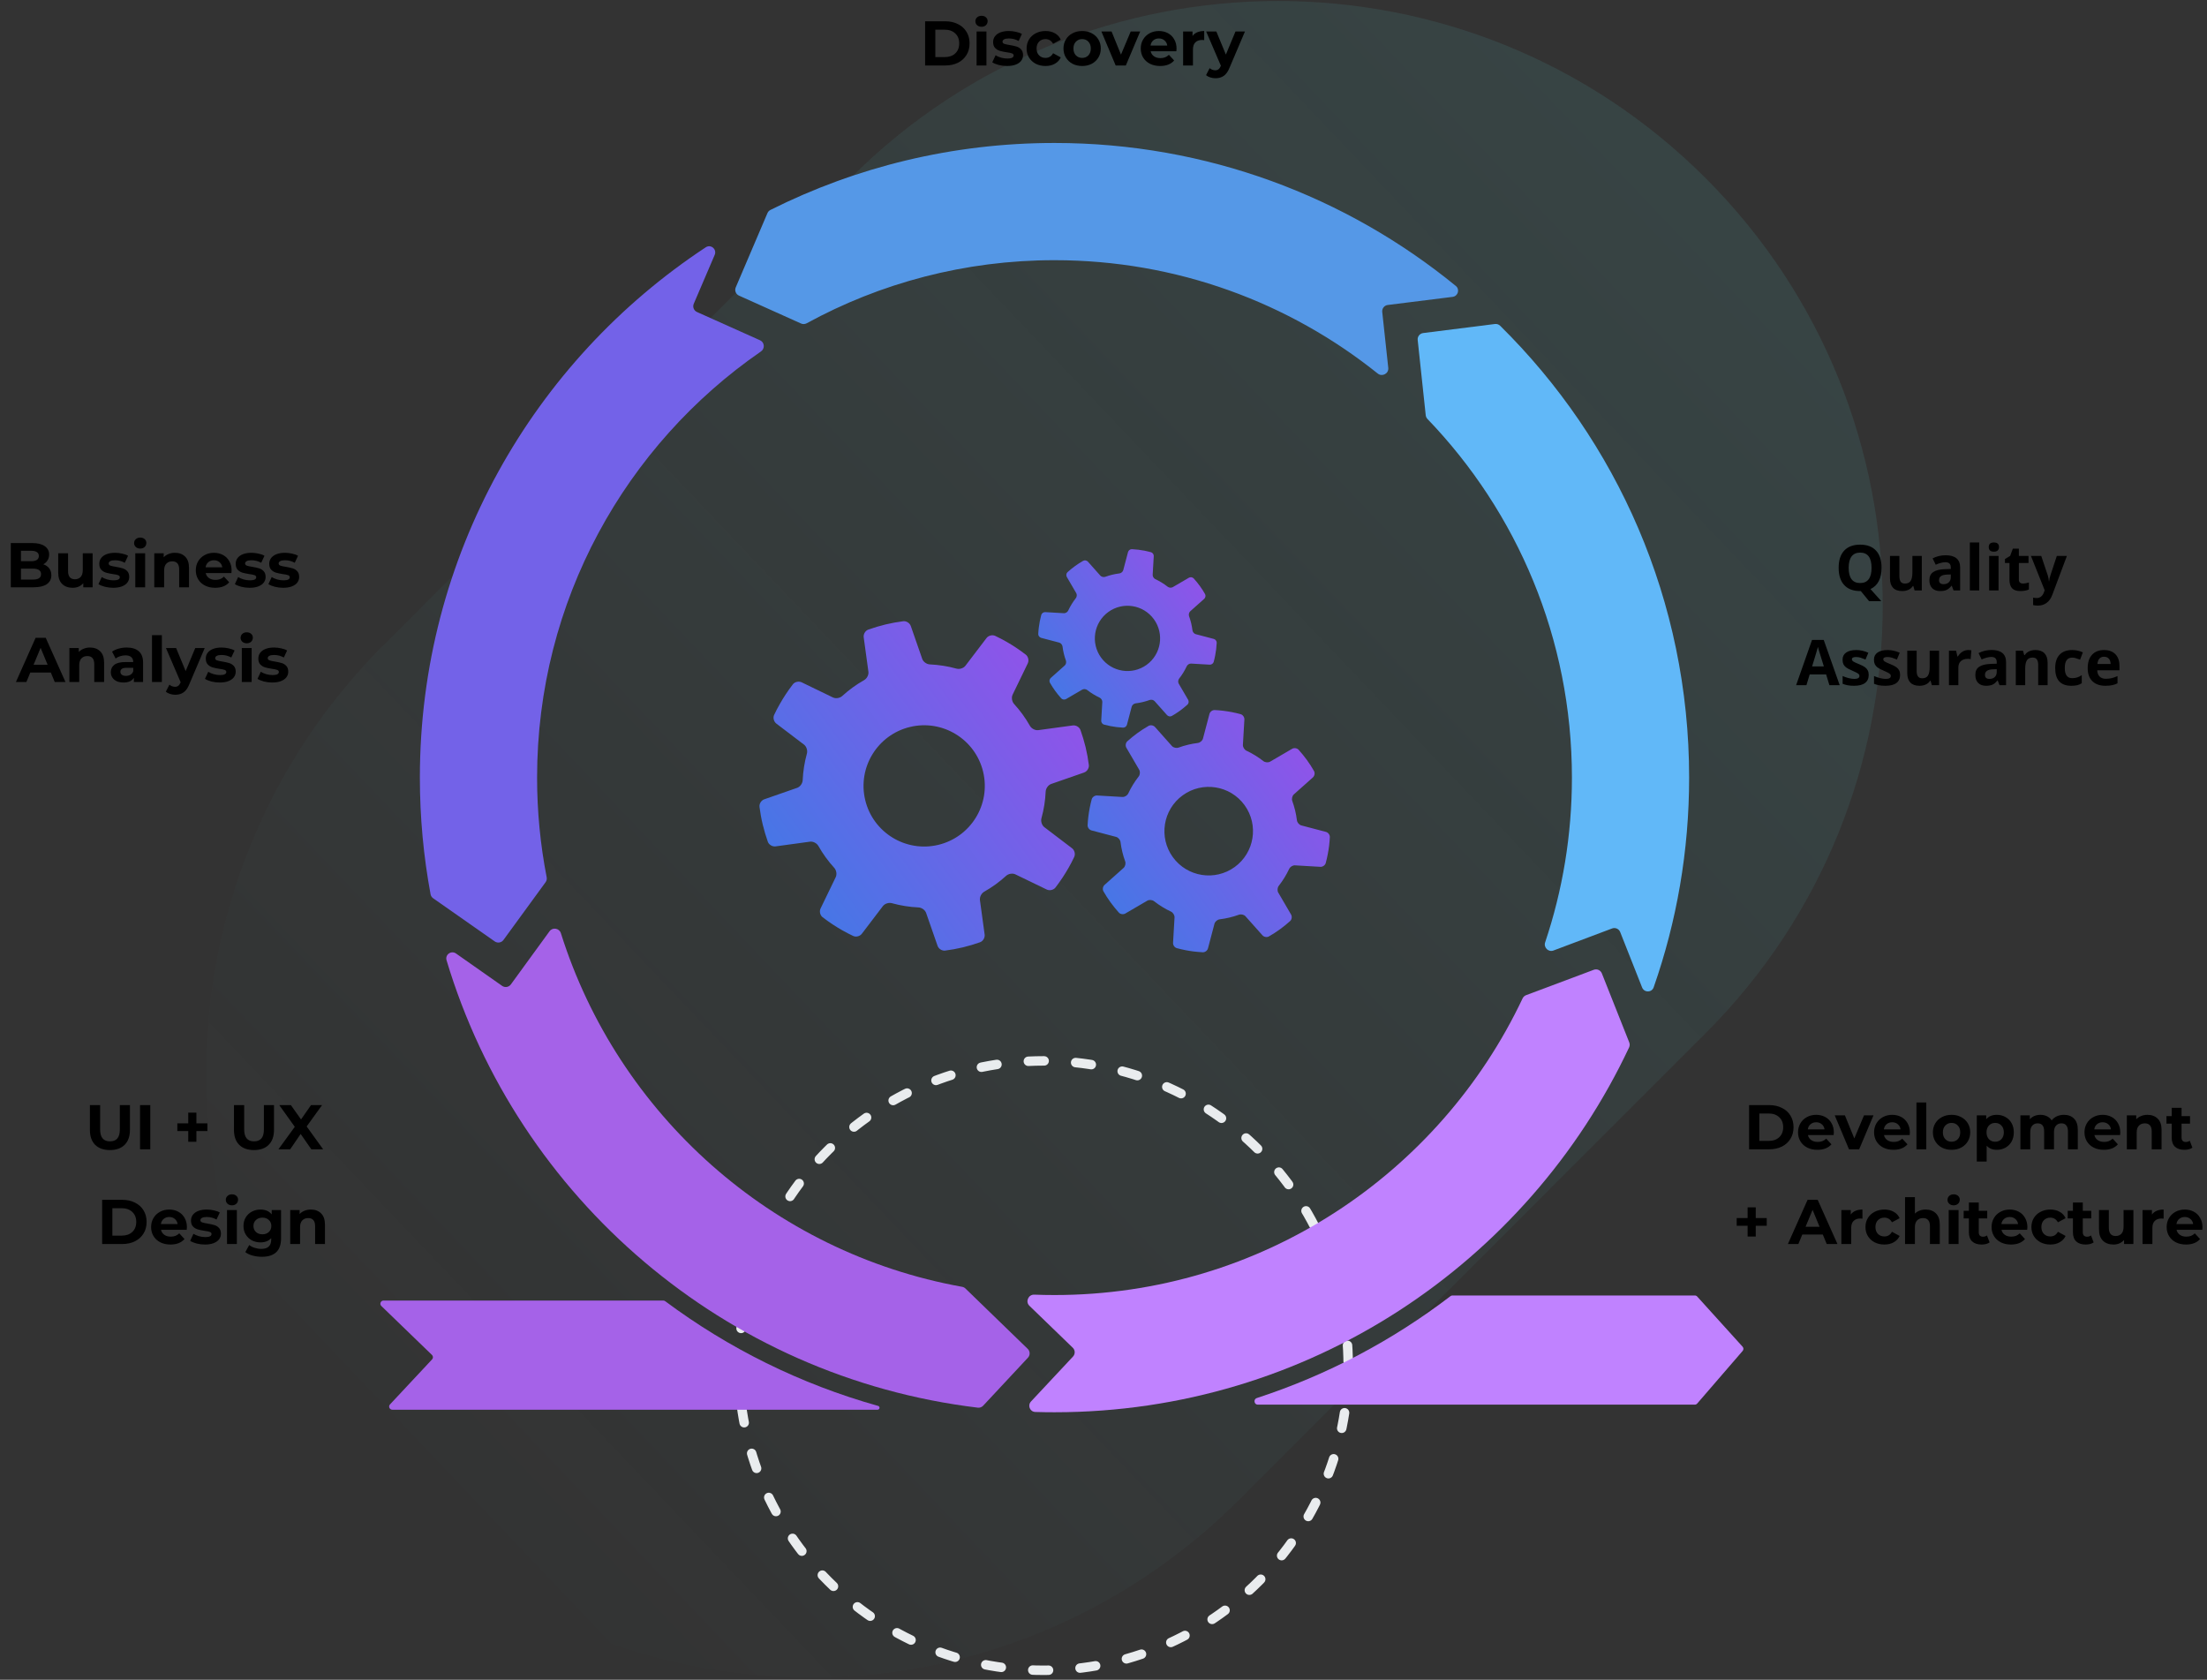
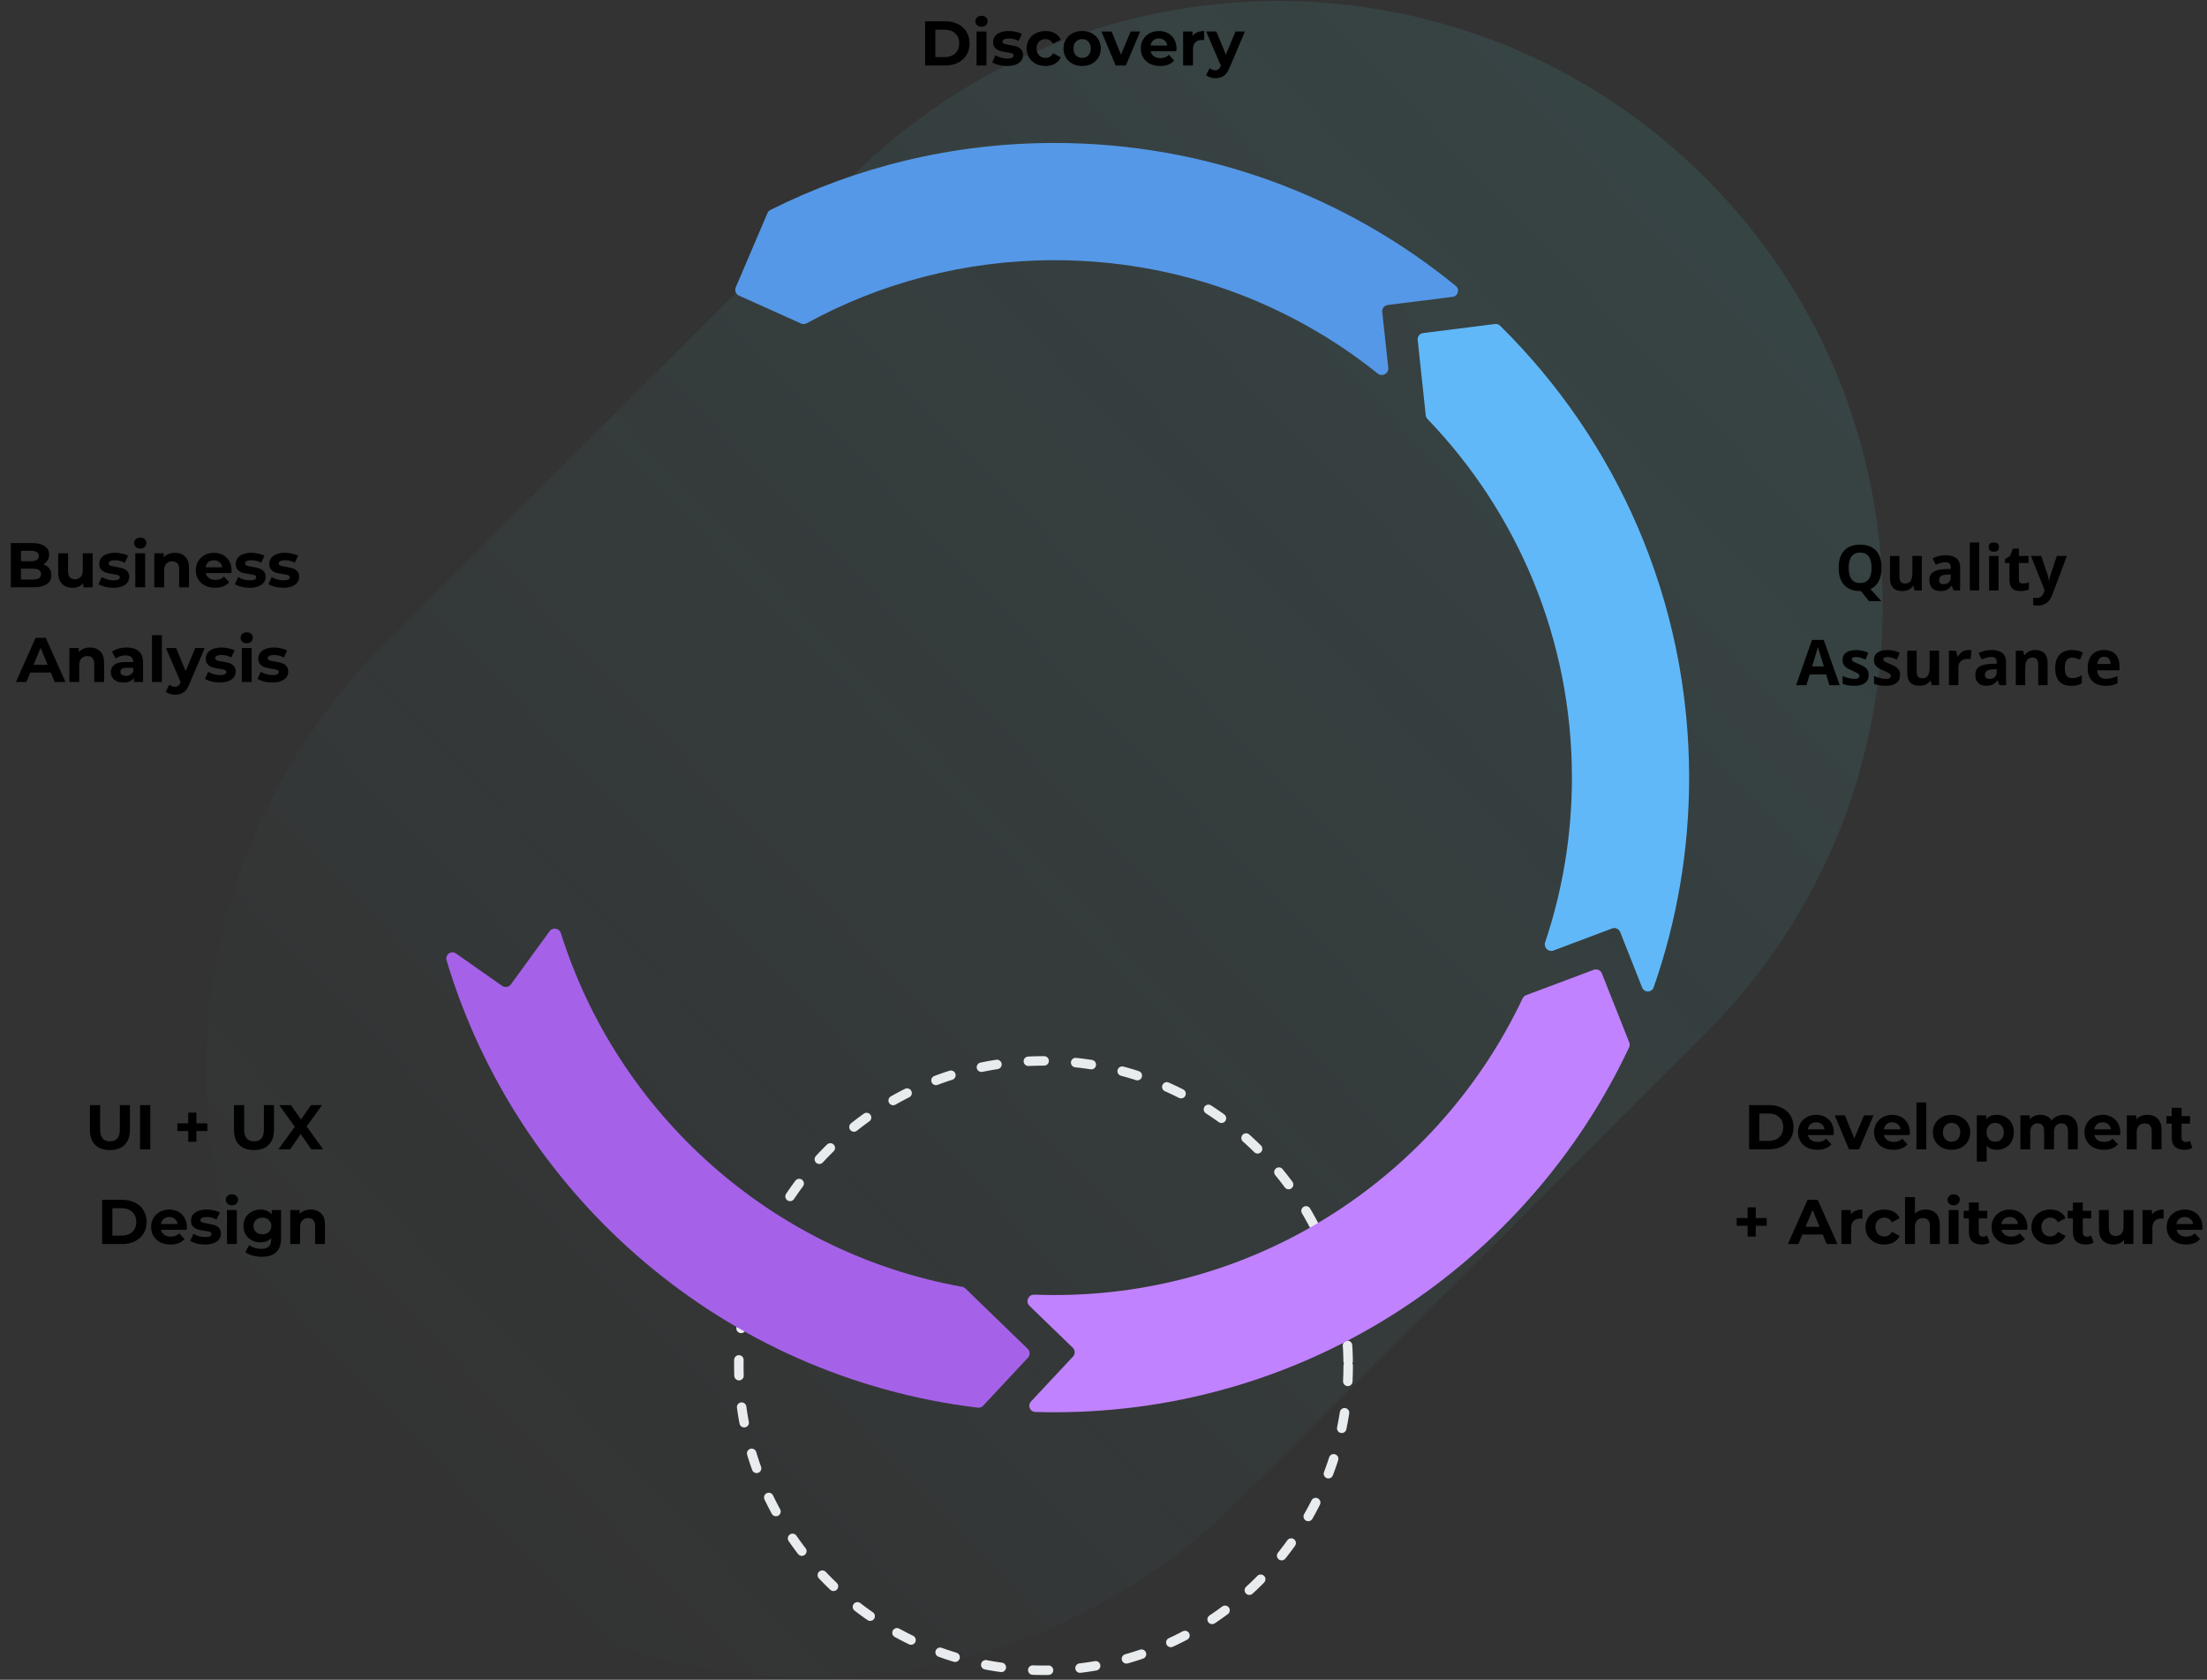
<svg xmlns="http://www.w3.org/2000/svg" width="699" height="532" viewBox="0 0 699 532" fill="none">
  <rect x="0" y="0" width="699" height="532" fill="#333333" stroke="none" />
  <g clip-path="url(#clip0_620_28240)">
    <path d="M540.199 56.411C614.985 131.196 614.985 252.448 540.199 327.233L392.233 475.199C317.447 549.985 196.196 549.985 121.411 475.199C46.625 400.414 46.625 279.163 121.411 204.377L269.377 56.411C344.163 -18.374 465.414 -18.374 540.199 56.411Z" fill="url(#paint0_linear_620_28240)" />
    <circle cx="330.5" cy="432.5" r="96.5" stroke="#E9ECEE" stroke-width="3" stroke-linecap="round" stroke-linejoin="round" stroke-dasharray="5 10" />
-     <path d="M210.68 412.103C210.507 411.974 210.298 411.904 210.082 411.904H121.472C120.573 411.904 120.131 412.998 120.777 413.623L136.816 429.135C137.208 429.514 137.224 430.138 136.851 430.537L123.522 444.793C122.924 445.432 123.377 446.476 124.252 446.476H277.949C278.326 446.476 278.614 446.141 278.558 445.768C278.522 445.528 278.348 445.332 278.114 445.267C253.466 438.361 230.68 426.998 210.68 412.103Z" fill="#A562E8" />
-     <path d="M398.031 442.789C396.93 443.148 397.184 444.868 398.343 444.868H536.777C537.068 444.868 537.344 444.741 537.534 444.522L551.933 427.849C552.263 427.467 552.257 426.899 551.918 426.524L537.533 410.625C537.343 410.415 537.074 410.296 536.791 410.296H460.013C459.793 410.296 459.579 410.369 459.404 410.502C441.11 424.495 420.41 435.501 398.031 442.789Z" fill="#C082FF" />
    <path d="M516.016 330.147C516.218 330.658 516.202 331.231 515.968 331.728C483.851 400.01 414.437 447.28 333.982 447.28C331.947 447.28 329.919 447.25 327.899 447.19C326.198 447.139 325.375 445.115 326.538 443.872L339.837 429.647C340.583 428.85 340.551 427.602 339.767 426.844L326.029 413.557C324.686 412.258 325.701 409.961 327.568 410.033C329.696 410.115 331.834 410.156 333.982 410.156C399.473 410.156 455.991 371.739 482.231 316.212C482.454 315.739 482.853 315.369 483.343 315.185L504.779 307.149C505.8 306.767 506.938 307.271 507.34 308.284L516.016 330.147Z" fill="#C082FF" />
    <path d="M177.643 295.552C177.143 293.964 175.033 293.593 174.053 294.94L161.8 311.779C161.158 312.661 159.927 312.866 159.034 312.239L144.438 301.991C142.907 300.917 140.895 302.341 141.433 304.133C164.031 379.451 229.614 436.18 309.69 445.827C310.32 445.903 310.951 445.671 311.384 445.207L325.568 430.004C326.311 429.207 326.28 427.962 325.497 427.204L305.775 408.087C305.488 407.809 305.123 407.623 304.729 407.552C244.502 396.7 195.711 352.937 177.643 295.552Z" fill="#A562E8" />
-     <path d="M226.355 80.734C227.123 78.94 225.15 77.253 223.521 78.326C168.978 114.271 132.982 176.072 132.982 246.28C132.982 258.902 134.146 271.253 136.371 283.23C136.467 283.742 136.76 284.196 137.187 284.495L156.694 298.158C157.586 298.784 158.815 298.579 159.457 297.699L172.795 279.411C173.125 278.958 173.25 278.388 173.142 277.838C171.15 267.626 170.106 257.075 170.106 246.28C170.106 190.292 198.183 140.862 241.025 111.301C242.325 110.404 242.163 108.417 240.723 107.771L220.751 98.817C219.755 98.371 219.301 97.208 219.731 96.205L226.355 80.734Z" fill="#7362E8" />
    <path d="M461.082 90.559C462.428 91.658 461.787 93.809 460.063 94.024L439.522 96.593C438.439 96.728 437.664 97.707 437.781 98.792L439.693 116.514C439.887 118.312 437.77 119.44 436.358 118.309C408.31 95.841 372.715 82.404 333.982 82.404C305.546 82.404 278.802 89.647 255.493 102.388C254.939 102.69 254.276 102.719 253.701 102.46L234.046 93.622C233.052 93.176 232.599 92.015 233.027 91.013L243.067 67.493C243.252 67.06 243.583 66.706 244.004 66.495C271.074 52.92 301.636 45.28 333.982 45.28C382.198 45.28 426.448 62.257 461.082 90.559Z" fill="#5598E7" />
    <path d="M520.085 312.741C520.757 314.439 523.148 314.416 523.752 312.691C531.027 291.902 534.982 269.553 534.982 246.28C534.982 190.274 512.076 139.618 475.122 103.169C474.687 102.741 474.08 102.538 473.475 102.614L450.749 105.48C449.668 105.617 448.895 106.594 449.011 107.677L451.556 131.514C451.604 131.958 451.799 132.373 452.108 132.695C480.44 162.152 497.858 202.182 497.858 246.28C497.858 264.524 494.877 282.071 489.375 298.462C488.831 300.083 490.412 301.642 492.013 301.04L510.58 294.057C511.602 293.673 512.742 294.178 513.144 295.193L520.085 312.741Z" fill="#61B8F8" />
    <path d="M13.702 178.72C14.502 178.973 15.128 179.4 15.582 180C16.035 180.587 16.262 181.313 16.262 182.18C16.262 183.407 15.782 184.353 14.822 185.02C13.875 185.673 12.488 186 10.662 186H3.422V172H10.262C11.968 172 13.275 172.327 14.182 172.98C15.102 173.633 15.562 174.52 15.562 175.64C15.562 176.32 15.395 176.927 15.062 177.46C14.742 177.993 14.288 178.413 13.702 178.72ZM6.642 174.44V177.74H9.862C10.662 177.74 11.268 177.6 11.682 177.32C12.095 177.04 12.302 176.627 12.302 176.08C12.302 175.533 12.095 175.127 11.682 174.86C11.268 174.58 10.662 174.44 9.862 174.44H6.642ZM10.422 183.56C11.275 183.56 11.915 183.42 12.342 183.14C12.782 182.86 13.002 182.427 13.002 181.84C13.002 180.68 12.142 180.1 10.422 180.1H6.642V183.56H10.422ZM29.335 175.24V186H26.375V184.72C25.961 185.187 25.468 185.547 24.895 185.8C24.321 186.04 23.701 186.16 23.035 186.16C21.621 186.16 20.501 185.753 19.675 184.94C18.848 184.127 18.435 182.92 18.435 181.32V175.24H21.555V180.86C21.555 182.593 22.281 183.46 23.735 183.46C24.481 183.46 25.081 183.22 25.535 182.74C25.988 182.247 26.215 181.52 26.215 180.56V175.24H29.335ZM35.845 186.16C34.952 186.16 34.078 186.053 33.225 185.84C32.372 185.613 31.692 185.333 31.185 185L32.225 182.76C32.705 183.067 33.285 183.32 33.965 183.52C34.645 183.707 35.312 183.8 35.965 183.8C37.285 183.8 37.945 183.473 37.945 182.82C37.945 182.513 37.765 182.293 37.405 182.16C37.045 182.027 36.492 181.913 35.745 181.82C34.865 181.687 34.139 181.533 33.565 181.36C32.992 181.187 32.492 180.88 32.065 180.44C31.652 180 31.445 179.373 31.445 178.56C31.445 177.88 31.639 177.28 32.025 176.76C32.425 176.227 32.998 175.813 33.745 175.52C34.505 175.227 35.398 175.08 36.425 175.08C37.185 175.08 37.938 175.167 38.685 175.34C39.445 175.5 40.072 175.727 40.565 176.02L39.525 178.24C38.578 177.707 37.545 177.44 36.425 177.44C35.758 177.44 35.258 177.533 34.925 177.72C34.592 177.907 34.425 178.147 34.425 178.44C34.425 178.773 34.605 179.007 34.965 179.14C35.325 179.273 35.898 179.4 36.685 179.52C37.565 179.667 38.285 179.827 38.845 180C39.405 180.16 39.892 180.46 40.305 180.9C40.718 181.34 40.925 181.953 40.925 182.74C40.925 183.407 40.725 184 40.325 184.52C39.925 185.04 39.339 185.447 38.565 185.74C37.805 186.02 36.898 186.16 35.845 186.16ZM42.85 175.24H45.97V186H42.85V175.24ZM44.41 173.74C43.837 173.74 43.37 173.573 43.01 173.24C42.65 172.907 42.47 172.493 42.47 172C42.47 171.507 42.65 171.093 43.01 170.76C43.37 170.427 43.837 170.26 44.41 170.26C44.983 170.26 45.45 170.42 45.81 170.74C46.17 171.06 46.35 171.46 46.35 171.94C46.35 172.46 46.17 172.893 45.81 173.24C45.45 173.573 44.983 173.74 44.41 173.74ZM55.406 175.08C56.739 175.08 57.812 175.48 58.626 176.28C59.452 177.08 59.866 178.267 59.866 179.84V186H56.746V180.32C56.746 179.467 56.559 178.833 56.186 178.42C55.812 177.993 55.272 177.78 54.566 177.78C53.779 177.78 53.152 178.027 52.686 178.52C52.219 179 51.986 179.72 51.986 180.68V186H48.866V175.24H51.846V176.5C52.259 176.047 52.772 175.7 53.386 175.46C53.999 175.207 54.672 175.08 55.406 175.08ZM73.351 180.66C73.351 180.7 73.331 180.98 73.291 181.5H65.151C65.298 182.167 65.644 182.693 66.191 183.08C66.738 183.467 67.418 183.66 68.231 183.66C68.791 183.66 69.284 183.58 69.711 183.42C70.151 183.247 70.558 182.98 70.931 182.62L72.591 184.42C71.578 185.58 70.098 186.16 68.151 186.16C66.938 186.16 65.864 185.927 64.931 185.46C63.998 184.98 63.278 184.32 62.771 183.48C62.264 182.64 62.011 181.687 62.011 180.62C62.011 179.567 62.258 178.62 62.751 177.78C63.258 176.927 63.944 176.267 64.811 175.8C65.691 175.32 66.671 175.08 67.751 175.08C68.804 175.08 69.758 175.307 70.611 175.76C71.464 176.213 72.131 176.867 72.611 177.72C73.104 178.56 73.351 179.54 73.351 180.66ZM67.771 177.44C67.064 177.44 66.471 177.64 65.991 178.04C65.511 178.44 65.218 178.987 65.111 179.68H70.411C70.304 179 70.011 178.46 69.531 178.06C69.051 177.647 68.464 177.44 67.771 177.44ZM79.048 186.16C78.155 186.16 77.282 186.053 76.428 185.84C75.575 185.613 74.895 185.333 74.388 185L75.428 182.76C75.908 183.067 76.488 183.32 77.168 183.52C77.848 183.707 78.515 183.8 79.168 183.8C80.488 183.8 81.148 183.473 81.148 182.82C81.148 182.513 80.968 182.293 80.608 182.16C80.248 182.027 79.695 181.913 78.948 181.82C78.068 181.687 77.342 181.533 76.768 181.36C76.195 181.187 75.695 180.88 75.268 180.44C74.855 180 74.648 179.373 74.648 178.56C74.648 177.88 74.842 177.28 75.228 176.76C75.628 176.227 76.202 175.813 76.948 175.52C77.708 175.227 78.602 175.08 79.628 175.08C80.388 175.08 81.142 175.167 81.888 175.34C82.648 175.5 83.275 175.727 83.768 176.02L82.728 178.24C81.782 177.707 80.748 177.44 79.628 177.44C78.962 177.44 78.462 177.533 78.128 177.72C77.795 177.907 77.628 178.147 77.628 178.44C77.628 178.773 77.808 179.007 78.168 179.14C78.528 179.273 79.102 179.4 79.888 179.52C80.768 179.667 81.488 179.827 82.048 180C82.608 180.16 83.095 180.46 83.508 180.9C83.922 181.34 84.128 181.953 84.128 182.74C84.128 183.407 83.928 184 83.528 184.52C83.128 185.04 82.542 185.447 81.768 185.74C81.008 186.02 80.102 186.16 79.048 186.16ZM89.673 186.16C88.78 186.16 87.907 186.053 87.053 185.84C86.2 185.613 85.52 185.333 85.013 185L86.053 182.76C86.533 183.067 87.113 183.32 87.793 183.52C88.473 183.707 89.14 183.8 89.793 183.8C91.113 183.8 91.773 183.473 91.773 182.82C91.773 182.513 91.593 182.293 91.233 182.16C90.873 182.027 90.32 181.913 89.573 181.82C88.693 181.687 87.967 181.533 87.393 181.36C86.82 181.187 86.32 180.88 85.893 180.44C85.48 180 85.273 179.373 85.273 178.56C85.273 177.88 85.467 177.28 85.853 176.76C86.253 176.227 86.827 175.813 87.573 175.52C88.333 175.227 89.227 175.08 90.253 175.08C91.013 175.08 91.767 175.167 92.513 175.34C93.273 175.5 93.9 175.727 94.393 176.02L93.353 178.24C92.407 177.707 91.373 177.44 90.253 177.44C89.587 177.44 89.087 177.533 88.753 177.72C88.42 177.907 88.253 178.147 88.253 178.44C88.253 178.773 88.433 179.007 88.793 179.14C89.153 179.273 89.727 179.4 90.513 179.52C91.393 179.667 92.113 179.827 92.673 180C93.233 180.16 93.72 180.46 94.133 180.9C94.547 181.34 94.753 181.953 94.753 182.74C94.753 183.407 94.553 184 94.153 184.52C93.753 185.04 93.167 185.447 92.393 185.74C91.633 186.02 90.727 186.16 89.673 186.16ZM16.099 213H9.599L8.359 216H5.039L11.279 202H14.479L20.739 216H17.339L16.099 213ZM15.079 210.54L12.859 205.18L10.639 210.54H15.079ZM28.511 205.08C29.845 205.08 30.918 205.48 31.731 206.28C32.558 207.08 32.971 208.267 32.971 209.84V216H29.851V210.32C29.851 209.467 29.665 208.833 29.291 208.42C28.918 207.993 28.378 207.78 27.671 207.78C26.885 207.78 26.258 208.027 25.791 208.52C25.325 209 25.091 209.72 25.091 210.68V216H21.971V205.24H24.951V206.5C25.365 206.047 25.878 205.7 26.491 205.46C27.105 205.207 27.778 205.08 28.511 205.08ZM40.139 205.08C41.806 205.08 43.086 205.48 43.979 206.28C44.873 207.067 45.319 208.26 45.319 209.86V216H42.399V214.66C41.813 215.66 40.719 216.16 39.119 216.16C38.293 216.16 37.573 216.02 36.959 215.74C36.359 215.46 35.899 215.073 35.579 214.58C35.259 214.087 35.099 213.527 35.099 212.9C35.099 211.9 35.473 211.113 36.219 210.54C36.979 209.967 38.146 209.68 39.719 209.68H42.199C42.199 209 41.993 208.48 41.579 208.12C41.166 207.747 40.546 207.56 39.719 207.56C39.146 207.56 38.579 207.653 38.019 207.84C37.473 208.013 37.006 208.253 36.619 208.56L35.499 206.38C36.086 205.967 36.786 205.647 37.599 205.42C38.426 205.193 39.273 205.08 40.139 205.08ZM39.899 214.06C40.433 214.06 40.906 213.94 41.319 213.7C41.733 213.447 42.026 213.08 42.199 212.6V211.5H40.059C38.779 211.5 38.139 211.92 38.139 212.76C38.139 213.16 38.293 213.48 38.599 213.72C38.919 213.947 39.353 214.06 39.899 214.06ZM48.143 201.16H51.263V216H48.143V201.16ZM64.839 205.24L59.979 216.66C59.485 217.9 58.872 218.773 58.139 219.28C57.419 219.787 56.545 220.04 55.519 220.04C54.959 220.04 54.405 219.953 53.859 219.78C53.312 219.607 52.865 219.367 52.519 219.06L53.659 216.84C53.899 217.053 54.172 217.22 54.479 217.34C54.799 217.46 55.112 217.52 55.419 217.52C55.845 217.52 56.192 217.413 56.459 217.2C56.725 217 56.965 216.66 57.179 216.18L57.219 216.08L52.559 205.24H55.779L58.799 212.54L61.839 205.24H64.839ZM69.576 216.16C68.682 216.16 67.809 216.053 66.956 215.84C66.102 215.613 65.422 215.333 64.916 215L65.956 212.76C66.436 213.067 67.016 213.32 67.696 213.52C68.376 213.707 69.042 213.8 69.696 213.8C71.016 213.8 71.676 213.473 71.676 212.82C71.676 212.513 71.496 212.293 71.136 212.16C70.776 212.027 70.222 211.913 69.476 211.82C68.596 211.687 67.869 211.533 67.296 211.36C66.722 211.187 66.222 210.88 65.796 210.44C65.382 210 65.176 209.373 65.176 208.56C65.176 207.88 65.369 207.28 65.756 206.76C66.156 206.227 66.729 205.813 67.476 205.52C68.236 205.227 69.129 205.08 70.156 205.08C70.916 205.08 71.669 205.167 72.416 205.34C73.176 205.5 73.802 205.727 74.296 206.02L73.256 208.24C72.309 207.707 71.276 207.44 70.156 207.44C69.489 207.44 68.989 207.533 68.656 207.72C68.322 207.907 68.156 208.147 68.156 208.44C68.156 208.773 68.336 209.007 68.696 209.14C69.056 209.273 69.629 209.4 70.416 209.52C71.296 209.667 72.016 209.827 72.576 210C73.136 210.16 73.622 210.46 74.036 210.9C74.449 211.34 74.656 211.953 74.656 212.74C74.656 213.407 74.456 214 74.056 214.52C73.656 215.04 73.069 215.447 72.296 215.74C71.536 216.02 70.629 216.16 69.576 216.16ZM76.581 205.24H79.701V216H76.581V205.24ZM78.141 203.74C77.567 203.74 77.101 203.573 76.741 203.24C76.381 202.907 76.201 202.493 76.201 202C76.201 201.507 76.381 201.093 76.741 200.76C77.101 200.427 77.567 200.26 78.141 200.26C78.714 200.26 79.181 200.42 79.541 200.74C79.901 201.06 80.081 201.46 80.081 201.94C80.081 202.46 79.901 202.893 79.541 203.24C79.181 203.573 78.714 203.74 78.141 203.74ZM86.216 216.16C85.323 216.16 84.45 216.053 83.596 215.84C82.743 215.613 82.063 215.333 81.556 215L82.596 212.76C83.076 213.067 83.656 213.32 84.336 213.52C85.016 213.707 85.683 213.8 86.336 213.8C87.656 213.8 88.316 213.473 88.316 212.82C88.316 212.513 88.136 212.293 87.776 212.16C87.416 212.027 86.863 211.913 86.116 211.82C85.236 211.687 84.51 211.533 83.936 211.36C83.363 211.187 82.863 210.88 82.436 210.44C82.023 210 81.816 209.373 81.816 208.56C81.816 207.88 82.01 207.28 82.396 206.76C82.796 206.227 83.37 205.813 84.116 205.52C84.876 205.227 85.77 205.08 86.796 205.08C87.556 205.08 88.31 205.167 89.056 205.34C89.816 205.5 90.443 205.727 90.936 206.02L89.896 208.24C88.95 207.707 87.916 207.44 86.796 207.44C86.13 207.44 85.63 207.533 85.296 207.72C84.963 207.907 84.796 208.147 84.796 208.44C84.796 208.773 84.976 209.007 85.336 209.14C85.696 209.273 86.27 209.4 87.056 209.52C87.936 209.667 88.656 209.827 89.216 210C89.776 210.16 90.263 210.46 90.676 210.9C91.09 211.34 91.296 211.953 91.296 212.74C91.296 213.407 91.096 214 90.696 214.52C90.296 215.04 89.71 215.447 88.936 215.74C88.176 216.02 87.27 216.16 86.216 216.16Z" fill="black" />
    <path d="M595.93 179.842C595.93 181.521 595.63 182.931 595.031 184.07C594.439 185.203 593.566 186.033 592.414 186.561L595.852 190.398H591.975L589.357 187.195H589.133C586.945 187.195 585.266 186.561 584.094 185.291C582.922 184.021 582.336 182.199 582.336 179.822C582.336 177.446 582.922 175.633 584.094 174.383C585.272 173.126 586.958 172.498 589.152 172.498C591.346 172.498 593.023 173.13 594.182 174.393C595.347 175.656 595.93 177.472 595.93 179.842ZM585.51 179.842C585.51 181.437 585.812 182.638 586.418 183.445C587.023 184.253 587.928 184.656 589.133 184.656C591.548 184.656 592.756 183.051 592.756 179.842C592.756 176.626 591.555 175.018 589.152 175.018C587.948 175.018 587.04 175.424 586.428 176.238C585.816 177.046 585.51 178.247 585.51 179.842ZM606.389 187L605.988 185.604H605.832C605.513 186.111 605.061 186.505 604.475 186.785C603.889 187.059 603.221 187.195 602.473 187.195C601.19 187.195 600.223 186.854 599.572 186.17C598.921 185.48 598.596 184.49 598.596 183.201V176.082H601.574V182.459C601.574 183.247 601.714 183.839 601.994 184.236C602.274 184.627 602.72 184.822 603.332 184.822C604.165 184.822 604.768 184.546 605.139 183.992C605.51 183.432 605.695 182.508 605.695 181.219V176.082H608.674V187H606.389ZM618.732 187L618.156 185.516H618.078C617.577 186.147 617.059 186.587 616.525 186.834C615.998 187.075 615.308 187.195 614.455 187.195C613.407 187.195 612.58 186.896 611.975 186.297C611.376 185.698 611.076 184.845 611.076 183.738C611.076 182.579 611.48 181.727 612.287 181.18C613.101 180.626 614.325 180.32 615.959 180.262L617.854 180.203V179.725C617.854 178.618 617.287 178.064 616.154 178.064C615.282 178.064 614.257 178.328 613.078 178.855L612.092 176.844C613.348 176.186 614.742 175.857 616.271 175.857C617.736 175.857 618.859 176.176 619.641 176.814C620.422 177.452 620.812 178.423 620.812 179.725V187H618.732ZM617.854 181.941L616.701 181.98C615.835 182.007 615.191 182.163 614.768 182.449C614.344 182.736 614.133 183.172 614.133 183.758C614.133 184.598 614.615 185.018 615.578 185.018C616.268 185.018 616.818 184.819 617.229 184.422C617.645 184.025 617.854 183.497 617.854 182.84V181.941ZM626.867 187H623.889V171.805H626.867V187ZM629.875 173.26C629.875 172.29 630.415 171.805 631.496 171.805C632.577 171.805 633.117 172.29 633.117 173.26C633.117 173.722 632.98 174.083 632.707 174.344C632.44 174.598 632.036 174.725 631.496 174.725C630.415 174.725 629.875 174.236 629.875 173.26ZM632.98 187H630.002V176.082H632.98V187ZM640.715 184.822C641.236 184.822 641.861 184.708 642.59 184.48V186.697C641.848 187.029 640.936 187.195 639.855 187.195C638.664 187.195 637.795 186.896 637.248 186.297C636.708 185.691 636.438 184.786 636.438 183.582V178.318H635.012V177.059L636.652 176.062L637.512 173.758H639.416V176.082H642.473V178.318H639.416V183.582C639.416 184.005 639.533 184.318 639.768 184.52C640.008 184.721 640.324 184.822 640.715 184.822ZM643.244 176.082H646.506L648.566 182.225C648.742 182.758 648.863 183.39 648.928 184.119H648.986C649.058 183.449 649.198 182.817 649.406 182.225L651.428 176.082H654.621L650.002 188.396C649.579 189.536 648.973 190.389 648.186 190.955C647.404 191.521 646.49 191.805 645.441 191.805C644.927 191.805 644.423 191.749 643.928 191.639V189.275C644.286 189.36 644.676 189.402 645.1 189.402C645.627 189.402 646.086 189.24 646.477 188.914C646.874 188.595 647.183 188.11 647.404 187.459L647.58 186.922L643.244 176.082ZM579.406 217L578.371 213.602H573.166L572.131 217H568.869L573.908 202.664H577.609L582.668 217H579.406ZM577.648 211.062C576.691 207.983 576.151 206.242 576.027 205.838C575.91 205.434 575.826 205.115 575.773 204.881C575.559 205.714 574.943 207.775 573.928 211.062H577.648ZM591.857 213.758C591.857 214.878 591.467 215.73 590.686 216.316C589.911 216.902 588.749 217.195 587.199 217.195C586.405 217.195 585.728 217.14 585.168 217.029C584.608 216.925 584.084 216.769 583.596 216.561V214.1C584.149 214.36 584.771 214.578 585.461 214.754C586.158 214.93 586.77 215.018 587.297 215.018C588.378 215.018 588.918 214.705 588.918 214.08C588.918 213.846 588.846 213.657 588.703 213.514C588.56 213.364 588.312 213.198 587.961 213.016C587.609 212.827 587.141 212.609 586.555 212.361C585.715 212.01 585.096 211.684 584.699 211.385C584.309 211.085 584.022 210.743 583.84 210.359C583.664 209.969 583.576 209.49 583.576 208.924C583.576 207.954 583.951 207.205 584.699 206.678C585.454 206.144 586.522 205.877 587.902 205.877C589.217 205.877 590.497 206.163 591.74 206.736L590.842 208.885C590.295 208.65 589.784 208.458 589.309 208.309C588.833 208.159 588.348 208.084 587.854 208.084C586.975 208.084 586.535 208.322 586.535 208.797C586.535 209.064 586.675 209.295 586.955 209.49C587.242 209.686 587.863 209.975 588.82 210.359C589.673 210.704 590.298 211.027 590.695 211.326C591.092 211.626 591.385 211.971 591.574 212.361C591.763 212.752 591.857 213.217 591.857 213.758ZM601.799 213.758C601.799 214.878 601.408 215.73 600.627 216.316C599.852 216.902 598.69 217.195 597.141 217.195C596.346 217.195 595.669 217.14 595.109 217.029C594.549 216.925 594.025 216.769 593.537 216.561V214.1C594.09 214.36 594.712 214.578 595.402 214.754C596.099 214.93 596.711 215.018 597.238 215.018C598.319 215.018 598.859 214.705 598.859 214.08C598.859 213.846 598.788 213.657 598.645 213.514C598.501 213.364 598.254 213.198 597.902 213.016C597.551 212.827 597.082 212.609 596.496 212.361C595.656 212.01 595.038 211.684 594.641 211.385C594.25 211.085 593.964 210.743 593.781 210.359C593.605 209.969 593.518 209.49 593.518 208.924C593.518 207.954 593.892 207.205 594.641 206.678C595.396 206.144 596.464 205.877 597.844 205.877C599.159 205.877 600.438 206.163 601.682 206.736L600.783 208.885C600.236 208.65 599.725 208.458 599.25 208.309C598.775 208.159 598.29 208.084 597.795 208.084C596.916 208.084 596.477 208.322 596.477 208.797C596.477 209.064 596.617 209.295 596.896 209.49C597.183 209.686 597.805 209.975 598.762 210.359C599.615 210.704 600.24 211.027 600.637 211.326C601.034 211.626 601.327 211.971 601.516 212.361C601.704 212.752 601.799 213.217 601.799 213.758ZM611.857 217L611.457 215.604H611.301C610.982 216.111 610.529 216.505 609.943 216.785C609.357 217.059 608.69 217.195 607.941 217.195C606.659 217.195 605.692 216.854 605.041 216.17C604.39 215.48 604.064 214.49 604.064 213.201V206.082H607.043V212.459C607.043 213.247 607.183 213.839 607.463 214.236C607.743 214.627 608.189 214.822 608.801 214.822C609.634 214.822 610.236 214.546 610.607 213.992C610.979 213.432 611.164 212.508 611.164 211.219V206.082H614.143V217H611.857ZM623.361 205.877C623.765 205.877 624.1 205.906 624.367 205.965L624.143 208.758C623.902 208.693 623.609 208.66 623.264 208.66C622.313 208.66 621.571 208.904 621.037 209.393C620.51 209.881 620.246 210.564 620.246 211.443V217H617.268V206.082H619.523L619.963 207.918H620.109C620.448 207.306 620.904 206.814 621.477 206.443C622.056 206.066 622.684 205.877 623.361 205.877ZM633.283 217L632.707 215.516H632.629C632.128 216.147 631.61 216.587 631.076 216.834C630.549 217.075 629.859 217.195 629.006 217.195C627.958 217.195 627.131 216.896 626.525 216.297C625.926 215.698 625.627 214.845 625.627 213.738C625.627 212.579 626.031 211.727 626.838 211.18C627.652 210.626 628.876 210.32 630.51 210.262L632.404 210.203V209.725C632.404 208.618 631.838 208.064 630.705 208.064C629.833 208.064 628.807 208.328 627.629 208.855L626.643 206.844C627.899 206.186 629.292 205.857 630.822 205.857C632.287 205.857 633.41 206.176 634.191 206.814C634.973 207.452 635.363 208.423 635.363 209.725V217H633.283ZM632.404 211.941L631.252 211.98C630.386 212.007 629.742 212.163 629.318 212.449C628.895 212.736 628.684 213.172 628.684 213.758C628.684 214.598 629.165 215.018 630.129 215.018C630.819 215.018 631.369 214.819 631.779 214.422C632.196 214.025 632.404 213.497 632.404 212.84V211.941ZM648.518 217H645.539V210.623C645.539 209.835 645.399 209.246 645.119 208.855C644.839 208.458 644.393 208.26 643.781 208.26C642.948 208.26 642.346 208.54 641.975 209.1C641.604 209.653 641.418 210.574 641.418 211.863V217H638.439V206.082H640.715L641.115 207.479H641.281C641.613 206.951 642.069 206.554 642.648 206.287C643.234 206.014 643.898 205.877 644.641 205.877C645.91 205.877 646.874 206.222 647.531 206.912C648.189 207.596 648.518 208.585 648.518 209.881V217ZM656.018 217.195C652.619 217.195 650.92 215.33 650.92 211.6C650.92 209.744 651.382 208.328 652.307 207.352C653.231 206.368 654.556 205.877 656.281 205.877C657.544 205.877 658.677 206.124 659.68 206.619L658.801 208.924C658.332 208.735 657.896 208.582 657.492 208.465C657.089 208.341 656.685 208.279 656.281 208.279C654.732 208.279 653.957 209.38 653.957 211.58C653.957 213.715 654.732 214.783 656.281 214.783C656.854 214.783 657.385 214.708 657.873 214.559C658.361 214.402 658.85 214.161 659.338 213.836V216.385C658.856 216.691 658.368 216.902 657.873 217.02C657.385 217.137 656.766 217.195 656.018 217.195ZM666.398 207.996C665.767 207.996 665.272 208.198 664.914 208.602C664.556 208.999 664.351 209.565 664.299 210.301H668.479C668.465 209.565 668.273 208.999 667.902 208.602C667.531 208.198 667.03 207.996 666.398 207.996ZM666.818 217.195C665.061 217.195 663.687 216.71 662.697 215.74C661.708 214.77 661.213 213.396 661.213 211.619C661.213 209.79 661.669 208.377 662.58 207.381C663.498 206.378 664.764 205.877 666.379 205.877C667.922 205.877 669.123 206.316 669.982 207.195C670.842 208.074 671.271 209.288 671.271 210.838V212.283H664.23C664.263 213.13 664.514 213.79 664.982 214.266C665.451 214.741 666.109 214.979 666.955 214.979C667.613 214.979 668.234 214.91 668.82 214.773C669.406 214.637 670.018 214.419 670.656 214.119V216.424C670.135 216.684 669.579 216.876 668.986 217C668.394 217.13 667.671 217.195 666.818 217.195Z" fill="black" />
    <path d="M34.814 364.24C32.814 364.24 31.254 363.687 30.134 362.58C29.027 361.473 28.474 359.893 28.474 357.84V350H31.714V357.72C31.714 360.227 32.754 361.48 34.834 361.48C35.847 361.48 36.62 361.18 37.154 360.58C37.687 359.967 37.954 359.013 37.954 357.72V350H41.154V357.84C41.154 359.893 40.594 361.473 39.474 362.58C38.367 363.687 36.814 364.24 34.814 364.24ZM44.355 350H47.595V364H44.355V350ZM65.682 358.22H62.202V361.62H59.622V358.22H56.162V355.78H59.622V352.38H62.202V355.78H65.682V358.22ZM80.439 364.24C78.439 364.24 76.879 363.687 75.759 362.58C74.652 361.473 74.099 359.893 74.099 357.84V350H77.339V357.72C77.339 360.227 78.379 361.48 80.459 361.48C81.472 361.48 82.245 361.18 82.779 360.58C83.312 359.967 83.579 359.013 83.579 357.72V350H86.779V357.84C86.779 359.893 86.219 361.473 85.099 362.58C83.992 363.687 82.439 364.24 80.439 364.24ZM98.605 364L95.225 359.14L91.905 364H88.185L93.365 356.88L88.445 350H92.125L95.345 354.54L98.505 350H102.005L97.125 356.76L102.345 364H98.605ZM32.353 380H38.713C40.233 380 41.573 380.293 42.733 380.88C43.907 381.453 44.813 382.267 45.453 383.32C46.107 384.373 46.433 385.6 46.433 387C46.433 388.4 46.107 389.627 45.453 390.68C44.813 391.733 43.907 392.553 42.733 393.14C41.573 393.713 40.233 394 38.713 394H32.353V380ZM38.553 391.34C39.953 391.34 41.067 390.953 41.893 390.18C42.733 389.393 43.153 388.333 43.153 387C43.153 385.667 42.733 384.613 41.893 383.84C41.067 383.053 39.953 382.66 38.553 382.66H35.593V391.34H38.553ZM59.197 388.66C59.197 388.7 59.177 388.98 59.137 389.5H50.997C51.144 390.167 51.49 390.693 52.037 391.08C52.584 391.467 53.264 391.66 54.077 391.66C54.637 391.66 55.13 391.58 55.557 391.42C55.997 391.247 56.404 390.98 56.777 390.62L58.437 392.42C57.423 393.58 55.944 394.16 53.997 394.16C52.783 394.16 51.71 393.927 50.777 393.46C49.843 392.98 49.123 392.32 48.617 391.48C48.11 390.64 47.857 389.687 47.857 388.62C47.857 387.567 48.103 386.62 48.597 385.78C49.103 384.927 49.79 384.267 50.657 383.8C51.537 383.32 52.517 383.08 53.597 383.08C54.65 383.08 55.603 383.307 56.457 383.76C57.31 384.213 57.977 384.867 58.457 385.72C58.95 386.56 59.197 387.54 59.197 388.66ZM53.617 385.44C52.91 385.44 52.317 385.64 51.837 386.04C51.357 386.44 51.063 386.987 50.957 387.68H56.257C56.15 387 55.857 386.46 55.377 386.06C54.897 385.647 54.31 385.44 53.617 385.44ZM64.894 394.16C64.001 394.16 63.127 394.053 62.274 393.84C61.421 393.613 60.741 393.333 60.234 393L61.274 390.76C61.754 391.067 62.334 391.32 63.014 391.52C63.694 391.707 64.361 391.8 65.014 391.8C66.334 391.8 66.994 391.473 66.994 390.82C66.994 390.513 66.814 390.293 66.454 390.16C66.094 390.027 65.541 389.913 64.794 389.82C63.914 389.687 63.187 389.533 62.614 389.36C62.041 389.187 61.541 388.88 61.114 388.44C60.701 388 60.494 387.373 60.494 386.56C60.494 385.88 60.687 385.28 61.074 384.76C61.474 384.227 62.047 383.813 62.794 383.52C63.554 383.227 64.447 383.08 65.474 383.08C66.234 383.08 66.987 383.167 67.734 383.34C68.494 383.5 69.121 383.727 69.614 384.02L68.574 386.24C67.627 385.707 66.594 385.44 65.474 385.44C64.807 385.44 64.307 385.533 63.974 385.72C63.641 385.907 63.474 386.147 63.474 386.44C63.474 386.773 63.654 387.007 64.014 387.14C64.374 387.273 64.947 387.4 65.734 387.52C66.614 387.667 67.334 387.827 67.894 388C68.454 388.16 68.941 388.46 69.354 388.9C69.767 389.34 69.974 389.953 69.974 390.74C69.974 391.407 69.774 392 69.374 392.52C68.974 393.04 68.387 393.447 67.614 393.74C66.854 394.02 65.947 394.16 64.894 394.16ZM71.899 383.24H75.019V394H71.899V383.24ZM73.459 381.74C72.886 381.74 72.419 381.573 72.059 381.24C71.699 380.907 71.519 380.493 71.519 380C71.519 379.507 71.699 379.093 72.059 378.76C72.419 378.427 72.886 378.26 73.459 378.26C74.032 378.26 74.499 378.42 74.859 378.74C75.219 379.06 75.399 379.46 75.399 379.94C75.399 380.46 75.219 380.893 74.859 381.24C74.499 381.573 74.032 381.74 73.459 381.74ZM89.015 383.24V392.2C89.015 394.173 88.501 395.64 87.475 396.6C86.448 397.56 84.948 398.04 82.975 398.04C81.935 398.04 80.948 397.913 80.015 397.66C79.081 397.407 78.308 397.04 77.695 396.56L78.935 394.32C79.388 394.693 79.961 394.987 80.655 395.2C81.348 395.427 82.041 395.54 82.735 395.54C83.815 395.54 84.608 395.293 85.115 394.8C85.635 394.32 85.895 393.587 85.895 392.6V392.14C85.081 393.033 83.948 393.48 82.495 393.48C81.508 393.48 80.601 393.267 79.775 392.84C78.961 392.4 78.315 391.787 77.835 391C77.355 390.213 77.115 389.307 77.115 388.28C77.115 387.253 77.355 386.347 77.835 385.56C78.315 384.773 78.961 384.167 79.775 383.74C80.601 383.3 81.508 383.08 82.495 383.08C84.055 383.08 85.241 383.593 86.055 384.62V383.24H89.015ZM83.115 390.92C83.941 390.92 84.615 390.68 85.135 390.2C85.668 389.707 85.935 389.067 85.935 388.28C85.935 387.493 85.668 386.86 85.135 386.38C84.615 385.887 83.941 385.64 83.115 385.64C82.288 385.64 81.608 385.887 81.075 386.38C80.541 386.86 80.275 387.493 80.275 388.28C80.275 389.067 80.541 389.707 81.075 390.2C81.608 390.68 82.288 390.92 83.115 390.92ZM98.459 383.08C99.792 383.08 100.865 383.48 101.679 384.28C102.505 385.08 102.919 386.267 102.919 387.84V394H99.799V388.32C99.799 387.467 99.612 386.833 99.239 386.42C98.865 385.993 98.325 385.78 97.618 385.78C96.832 385.78 96.205 386.027 95.739 386.52C95.272 387 95.038 387.72 95.038 388.68V394H91.918V383.24H94.898V384.5C95.312 384.047 95.825 383.7 96.439 383.46C97.052 383.207 97.725 383.08 98.459 383.08Z" fill="black" />
    <path d="M553.969 350H560.329C561.849 350 563.189 350.293 564.349 350.88C565.522 351.453 566.429 352.267 567.069 353.32C567.722 354.373 568.049 355.6 568.049 357C568.049 358.4 567.722 359.627 567.069 360.68C566.429 361.733 565.522 362.553 564.349 363.14C563.189 363.713 561.849 364 560.329 364H553.969V350ZM560.169 361.34C561.569 361.34 562.682 360.953 563.509 360.18C564.349 359.393 564.769 358.333 564.769 357C564.769 355.667 564.349 354.613 563.509 353.84C562.682 353.053 561.569 352.66 560.169 352.66H557.209V361.34H560.169ZM580.812 358.66C580.812 358.7 580.792 358.98 580.752 359.5H572.612C572.759 360.167 573.105 360.693 573.652 361.08C574.199 361.467 574.879 361.66 575.692 361.66C576.252 361.66 576.745 361.58 577.172 361.42C577.612 361.247 578.019 360.98 578.392 360.62L580.052 362.42C579.039 363.58 577.559 364.16 575.612 364.16C574.399 364.16 573.325 363.927 572.392 363.46C571.459 362.98 570.739 362.32 570.232 361.48C569.725 360.64 569.472 359.687 569.472 358.62C569.472 357.567 569.719 356.62 570.212 355.78C570.719 354.927 571.405 354.267 572.272 353.8C573.152 353.32 574.132 353.08 575.212 353.08C576.265 353.08 577.219 353.307 578.072 353.76C578.925 354.213 579.592 354.867 580.072 355.72C580.565 356.56 580.812 357.54 580.812 358.66ZM575.232 355.44C574.525 355.44 573.932 355.64 573.452 356.04C572.972 356.44 572.679 356.987 572.572 357.68H577.872C577.765 357 577.472 356.46 576.992 356.06C576.512 355.647 575.925 355.44 575.232 355.44ZM593.374 353.24L588.834 364H585.614L581.094 353.24H584.314L587.294 360.56L590.374 353.24H593.374ZM604.894 358.66C604.894 358.7 604.874 358.98 604.834 359.5H596.694C596.841 360.167 597.187 360.693 597.734 361.08C598.281 361.467 598.961 361.66 599.774 361.66C600.334 361.66 600.827 361.58 601.254 361.42C601.694 361.247 602.101 360.98 602.474 360.62L604.134 362.42C603.121 363.58 601.641 364.16 599.694 364.16C598.481 364.16 597.407 363.927 596.474 363.46C595.541 362.98 594.821 362.32 594.314 361.48C593.807 360.64 593.554 359.687 593.554 358.62C593.554 357.567 593.801 356.62 594.294 355.78C594.801 354.927 595.487 354.267 596.354 353.8C597.234 353.32 598.214 353.08 599.294 353.08C600.347 353.08 601.301 353.307 602.154 353.76C603.007 354.213 603.674 354.867 604.154 355.72C604.647 356.56 604.894 357.54 604.894 358.66ZM599.314 355.44C598.607 355.44 598.014 355.64 597.534 356.04C597.054 356.44 596.761 356.987 596.654 357.68H601.954C601.847 357 601.554 356.46 601.074 356.06C600.594 355.647 600.007 355.44 599.314 355.44ZM606.971 349.16H610.091V364H606.971V349.16ZM618.107 364.16C616.974 364.16 615.954 363.927 615.047 363.46C614.154 362.98 613.454 362.32 612.947 361.48C612.44 360.64 612.187 359.687 612.187 358.62C612.187 357.553 612.44 356.6 612.947 355.76C613.454 354.92 614.154 354.267 615.047 353.8C615.954 353.32 616.974 353.08 618.107 353.08C619.24 353.08 620.254 353.32 621.147 353.8C622.04 354.267 622.74 354.92 623.247 355.76C623.754 356.6 624.007 357.553 624.007 358.62C624.007 359.687 623.754 360.64 623.247 361.48C622.74 362.32 622.04 362.98 621.147 363.46C620.254 363.927 619.24 364.16 618.107 364.16ZM618.107 361.6C618.907 361.6 619.56 361.333 620.067 360.8C620.587 360.253 620.847 359.527 620.847 358.62C620.847 357.713 620.587 356.993 620.067 356.46C619.56 355.913 618.907 355.64 618.107 355.64C617.307 355.64 616.647 355.913 616.127 356.46C615.607 356.993 615.347 357.713 615.347 358.62C615.347 359.527 615.607 360.253 616.127 360.8C616.647 361.333 617.307 361.6 618.107 361.6ZM632.452 353.08C633.452 353.08 634.359 353.313 635.172 353.78C635.999 354.233 636.646 354.88 637.112 355.72C637.579 356.547 637.812 357.513 637.812 358.62C637.812 359.727 637.579 360.7 637.112 361.54C636.646 362.367 635.999 363.013 635.172 363.48C634.359 363.933 633.452 364.16 632.452 364.16C631.079 364.16 629.999 363.727 629.212 362.86V367.88H626.092V353.24H629.072V354.48C629.846 353.547 630.972 353.08 632.452 353.08ZM631.912 361.6C632.712 361.6 633.366 361.333 633.872 360.8C634.392 360.253 634.652 359.527 634.652 358.62C634.652 357.713 634.392 356.993 633.872 356.46C633.366 355.913 632.712 355.64 631.912 355.64C631.112 355.64 630.452 355.913 629.932 356.46C629.426 356.993 629.172 357.713 629.172 358.62C629.172 359.527 629.426 360.253 629.932 360.8C630.452 361.333 631.112 361.6 631.912 361.6ZM653.681 353.08C655.028 353.08 656.094 353.48 656.881 354.28C657.681 355.067 658.081 356.253 658.081 357.84V364H654.961V358.32C654.961 357.467 654.781 356.833 654.421 356.42C654.074 355.993 653.574 355.78 652.921 355.78C652.188 355.78 651.608 356.02 651.181 356.5C650.754 356.967 650.541 357.667 650.541 358.6V364H647.421V358.32C647.421 356.627 646.741 355.78 645.381 355.78C644.661 355.78 644.088 356.02 643.661 356.5C643.234 356.967 643.021 357.667 643.021 358.6V364H639.901V353.24H642.881V354.48C643.281 354.027 643.768 353.68 644.341 353.44C644.928 353.2 645.568 353.08 646.261 353.08C647.021 353.08 647.708 353.233 648.321 353.54C648.934 353.833 649.428 354.267 649.801 354.84C650.241 354.28 650.794 353.847 651.461 353.54C652.141 353.233 652.881 353.08 653.681 353.08ZM671.535 358.66C671.535 358.7 671.515 358.98 671.475 359.5H663.335C663.481 360.167 663.828 360.693 664.375 361.08C664.921 361.467 665.601 361.66 666.415 361.66C666.975 361.66 667.468 361.58 667.895 361.42C668.335 361.247 668.741 360.98 669.115 360.62L670.775 362.42C669.761 363.58 668.281 364.16 666.335 364.16C665.121 364.16 664.048 363.927 663.115 363.46C662.181 362.98 661.461 362.32 660.955 361.48C660.448 360.64 660.195 359.687 660.195 358.62C660.195 357.567 660.441 356.62 660.935 355.78C661.441 354.927 662.128 354.267 662.995 353.8C663.875 353.32 664.855 353.08 665.935 353.08C666.988 353.08 667.941 353.307 668.795 353.76C669.648 354.213 670.315 354.867 670.795 355.72C671.288 356.56 671.535 357.54 671.535 358.66ZM665.955 355.44C665.248 355.44 664.655 355.64 664.175 356.04C663.695 356.44 663.401 356.987 663.295 357.68H668.595C668.488 357 668.195 356.46 667.715 356.06C667.235 355.647 666.648 355.44 665.955 355.44ZM680.152 353.08C681.485 353.08 682.559 353.48 683.372 354.28C684.199 355.08 684.612 356.267 684.612 357.84V364H681.492V358.32C681.492 357.467 681.305 356.833 680.932 356.42C680.559 355.993 680.019 355.78 679.312 355.78C678.525 355.78 677.899 356.027 677.432 356.52C676.965 357 676.732 357.72 676.732 358.68V364H673.612V353.24H676.592V354.5C677.005 354.047 677.519 353.7 678.132 353.46C678.745 353.207 679.419 353.08 680.152 353.08ZM694.38 363.48C694.073 363.707 693.693 363.88 693.24 364C692.8 364.107 692.333 364.16 691.84 364.16C690.56 364.16 689.567 363.833 688.86 363.18C688.167 362.527 687.82 361.567 687.82 360.3V355.88H686.16V353.48H687.82V350.86H690.94V353.48H693.62V355.88H690.94V360.26C690.94 360.713 691.053 361.067 691.28 361.32C691.52 361.56 691.853 361.68 692.28 361.68C692.773 361.68 693.193 361.547 693.54 361.28L694.38 363.48ZM559.563 388.22H556.083V391.62H553.503V388.22H550.043V385.78H553.503V382.38H556.083V385.78H559.563V388.22ZM577.319 391H570.819L569.579 394H566.259L572.499 380H575.699L581.959 394H578.559L577.319 391ZM576.299 388.54L574.079 383.18L571.859 388.54H576.299ZM586.172 384.66C586.545 384.14 587.045 383.747 587.672 383.48C588.312 383.213 589.045 383.08 589.872 383.08V385.96C589.525 385.933 589.292 385.92 589.172 385.92C588.279 385.92 587.579 386.173 587.072 386.68C586.565 387.173 586.312 387.92 586.312 388.92V394H583.192V383.24H586.172V384.66ZM596.829 394.16C595.683 394.16 594.649 393.927 593.729 393.46C592.823 392.98 592.109 392.32 591.589 391.48C591.083 390.64 590.829 389.687 590.829 388.62C590.829 387.553 591.083 386.6 591.589 385.76C592.109 384.92 592.823 384.267 593.729 383.8C594.649 383.32 595.683 383.08 596.829 383.08C597.963 383.08 598.949 383.32 599.789 383.8C600.643 384.267 601.263 384.94 601.649 385.82L599.229 387.12C598.669 386.133 597.863 385.64 596.809 385.64C595.996 385.64 595.323 385.907 594.789 386.44C594.256 386.973 593.989 387.7 593.989 388.62C593.989 389.54 594.256 390.267 594.789 390.8C595.323 391.333 595.996 391.6 596.809 391.6C597.876 391.6 598.683 391.107 599.229 390.12L601.649 391.44C601.263 392.293 600.643 392.96 599.789 393.44C598.949 393.92 597.963 394.16 596.829 394.16ZM609.908 383.08C611.241 383.08 612.314 383.48 613.128 384.28C613.954 385.08 614.368 386.267 614.368 387.84V394H611.248V388.32C611.248 387.467 611.061 386.833 610.688 386.42C610.314 385.993 609.774 385.78 609.068 385.78C608.281 385.78 607.654 386.027 607.188 386.52C606.721 387 606.488 387.72 606.488 388.68V394H603.368V379.16H606.488V384.36C606.901 383.947 607.401 383.633 607.988 383.42C608.574 383.193 609.214 383.08 609.908 383.08ZM617.196 383.24H620.316V394H617.196V383.24ZM618.756 381.74C618.183 381.74 617.716 381.573 617.356 381.24C616.996 380.907 616.816 380.493 616.816 380C616.816 379.507 616.996 379.093 617.356 378.76C617.716 378.427 618.183 378.26 618.756 378.26C619.329 378.26 619.796 378.42 620.156 378.74C620.516 379.06 620.696 379.46 620.696 379.94C620.696 380.46 620.516 380.893 620.156 381.24C619.796 381.573 619.329 381.74 618.756 381.74ZM630.151 393.48C629.845 393.707 629.465 393.88 629.011 394C628.571 394.107 628.105 394.16 627.611 394.16C626.331 394.16 625.338 393.833 624.631 393.18C623.938 392.527 623.591 391.567 623.591 390.3V385.88H621.931V383.48H623.591V380.86H626.711V383.48H629.391V385.88H626.711V390.26C626.711 390.713 626.825 391.067 627.051 391.32C627.291 391.56 627.625 391.68 628.051 391.68C628.545 391.68 628.965 391.547 629.311 391.28L630.151 393.48ZM642.111 388.66C642.111 388.7 642.091 388.98 642.051 389.5H633.911C634.058 390.167 634.404 390.693 634.951 391.08C635.498 391.467 636.178 391.66 636.991 391.66C637.551 391.66 638.044 391.58 638.471 391.42C638.911 391.247 639.318 390.98 639.691 390.62L641.351 392.42C640.338 393.58 638.858 394.16 636.911 394.16C635.698 394.16 634.624 393.927 633.691 393.46C632.758 392.98 632.038 392.32 631.531 391.48C631.024 390.64 630.771 389.687 630.771 388.62C630.771 387.567 631.018 386.62 631.511 385.78C632.018 384.927 632.704 384.267 633.571 383.8C634.451 383.32 635.431 383.08 636.511 383.08C637.564 383.08 638.518 383.307 639.371 383.76C640.224 384.213 640.891 384.867 641.371 385.72C641.864 386.56 642.111 387.54 642.111 388.66ZM636.531 385.44C635.824 385.44 635.231 385.64 634.751 386.04C634.271 386.44 633.978 386.987 633.871 387.68H639.171C639.064 387 638.771 386.46 638.291 386.06C637.811 385.647 637.224 385.44 636.531 385.44ZM649.388 394.16C648.241 394.16 647.208 393.927 646.288 393.46C645.381 392.98 644.668 392.32 644.148 391.48C643.641 390.64 643.388 389.687 643.388 388.62C643.388 387.553 643.641 386.6 644.148 385.76C644.668 384.92 645.381 384.267 646.288 383.8C647.208 383.32 648.241 383.08 649.388 383.08C650.521 383.08 651.508 383.32 652.348 383.8C653.201 384.267 653.821 384.94 654.208 385.82L651.788 387.12C651.228 386.133 650.421 385.64 649.368 385.64C648.555 385.64 647.881 385.907 647.348 386.44C646.815 386.973 646.548 387.7 646.548 388.62C646.548 389.54 646.815 390.267 647.348 390.8C647.881 391.333 648.555 391.6 649.368 391.6C650.435 391.6 651.241 391.107 651.788 390.12L654.208 391.44C653.821 392.293 653.201 392.96 652.348 393.44C651.508 393.92 650.521 394.16 649.388 394.16ZM663.101 393.48C662.794 393.707 662.414 393.88 661.961 394C661.521 394.107 661.054 394.16 660.561 394.16C659.281 394.16 658.287 393.833 657.581 393.18C656.887 392.527 656.541 391.567 656.541 390.3V385.88H654.881V383.48H656.541V380.86H659.661V383.48H662.341V385.88H659.661V390.26C659.661 390.713 659.774 391.067 660.001 391.32C660.241 391.56 660.574 391.68 661.001 391.68C661.494 391.68 661.914 391.547 662.261 391.28L663.101 393.48ZM675.692 383.24V394H672.732V392.72C672.319 393.187 671.825 393.547 671.252 393.8C670.679 394.04 670.059 394.16 669.392 394.16C667.979 394.16 666.859 393.753 666.032 392.94C665.205 392.127 664.792 390.92 664.792 389.32V383.24H667.912V388.86C667.912 390.593 668.639 391.46 670.092 391.46C670.839 391.46 671.439 391.22 671.892 390.74C672.345 390.247 672.572 389.52 672.572 388.56V383.24H675.692ZM681.563 384.66C681.936 384.14 682.436 383.747 683.063 383.48C683.703 383.213 684.436 383.08 685.263 383.08V385.96C684.916 385.933 684.683 385.92 684.563 385.92C683.669 385.92 682.969 386.173 682.463 386.68C681.956 387.173 681.703 387.92 681.703 388.92V394H678.583V383.24H681.563V384.66ZM697.56 388.66C697.56 388.7 697.54 388.98 697.5 389.5H689.36C689.507 390.167 689.853 390.693 690.4 391.08C690.947 391.467 691.627 391.66 692.44 391.66C693 391.66 693.493 391.58 693.92 391.42C694.36 391.247 694.767 390.98 695.14 390.62L696.8 392.42C695.787 393.58 694.307 394.16 692.36 394.16C691.147 394.16 690.073 393.927 689.14 393.46C688.207 392.98 687.487 392.32 686.98 391.48C686.473 390.64 686.22 389.687 686.22 388.62C686.22 387.567 686.467 386.62 686.96 385.78C687.467 384.927 688.153 384.267 689.02 383.8C689.9 383.32 690.88 383.08 691.96 383.08C693.013 383.08 693.967 383.307 694.82 383.76C695.673 384.213 696.34 384.867 696.82 385.72C697.313 386.56 697.56 387.54 697.56 388.66ZM691.98 385.44C691.273 385.44 690.68 385.64 690.2 386.04C689.72 386.44 689.427 386.987 689.32 387.68H694.62C694.513 387 694.22 386.46 693.74 386.06C693.26 385.647 692.673 385.44 691.98 385.44Z" fill="black" />
    <g clip-path="url(#clip1_620_28240)">
      <path d="M339.53 268.648L330.76 261.977C329.968 261.375 329.582 260.116 329.847 259.15C330.607 256.419 331.059 253.582 331.187 250.69C331.235 249.692 331.997 248.618 332.948 248.286L343.341 244.671C344.293 244.343 344.984 243.264 344.858 242.268C344.622 240.409 344.286 238.534 343.838 236.665C343.387 234.799 342.836 232.978 342.208 231.211C341.864 230.261 340.757 229.618 339.768 229.757L328.86 231.245C327.868 231.378 326.704 230.764 326.208 229.897C324.786 227.376 323.091 225.055 321.174 222.953C320.503 222.216 320.282 220.913 320.716 220.011L325.51 210.108C325.947 209.206 325.683 207.958 324.886 207.336C323.874 206.552 322.819 205.796 321.733 205.076C320.896 204.518 319.513 203.667 318.645 203.181C317.507 202.535 316.356 201.935 315.19 201.386C314.287 200.963 313.047 201.285 312.444 202.085L305.778 210.842C305.172 211.641 303.914 212.038 302.949 211.766C300.216 211.009 297.386 210.557 294.498 210.424C293.494 210.378 292.409 209.617 292.087 208.675L288.468 198.269C288.133 197.324 287.06 196.627 286.068 196.755C284.207 196.99 282.338 197.33 280.464 197.774C278.593 198.225 276.781 198.77 275.002 199.404C274.059 199.738 273.415 200.847 273.553 201.843L275.041 212.755C275.174 213.748 274.56 214.913 273.689 215.403C271.166 216.826 268.851 218.514 266.755 220.43C266.021 221.106 264.714 221.33 263.814 220.898L253.906 216.099C253.005 215.666 251.744 215.93 251.128 216.717C250.347 217.742 249.594 218.786 248.869 219.879C248.315 220.712 247.466 222.093 246.98 222.972C246.33 224.1 245.734 225.251 245.186 226.416C244.755 227.324 245.082 228.557 245.881 229.169L254.647 235.833C255.441 236.436 255.825 237.699 255.563 238.666C254.807 241.397 254.352 244.232 254.224 247.124C254.173 248.124 253.418 249.196 252.462 249.522L242.068 253.144C241.112 253.475 240.425 254.551 240.549 255.547C240.788 257.407 241.119 259.278 241.57 261.153C242.019 263.021 242.573 264.84 243.189 266.606C243.538 267.554 244.645 268.198 245.641 268.061L256.544 266.569C257.536 266.438 258.705 267.052 259.196 267.926C260.619 270.442 262.309 272.765 264.232 274.87C264.901 275.607 265.123 276.907 264.692 277.809L259.897 287.711C259.454 288.611 259.72 289.864 260.521 290.486C261.533 291.267 262.593 292.026 263.673 292.744C264.512 293.307 265.896 294.151 266.758 294.638C267.902 295.283 269.056 295.881 270.213 296.429C271.119 296.857 272.357 296.537 272.963 295.734L279.625 286.976C280.238 286.181 281.494 285.785 282.457 286.047C285.193 286.813 288.024 287.262 290.917 287.398C291.916 287.445 292.998 288.199 293.32 289.143L296.945 299.552C297.273 300.502 298.348 301.196 299.342 301.064C301.2 300.832 303.071 300.488 304.947 300.044C306.814 299.594 308.629 299.049 310.407 298.42C311.346 298.08 311.992 296.975 311.856 295.981L310.364 285.065C310.235 284.07 310.849 282.905 311.719 282.413C314.235 280.99 316.555 279.302 318.653 277.39C319.393 276.708 320.695 276.485 321.594 276.924L331.507 281.72C332.404 282.161 333.666 281.889 334.278 281.103C335.057 280.079 335.819 279.028 336.536 277.939C337.096 277.108 337.944 275.719 338.437 274.85C339.082 273.719 339.677 272.568 340.226 271.402C340.654 270.498 340.333 269.254 339.53 268.648ZM311.379 244.439C313.841 254.754 307.483 265.107 297.175 267.578C286.862 270.042 276.499 263.69 274.026 253.37C271.564 243.062 277.926 232.701 288.234 230.233C298.536 227.762 308.907 234.124 311.379 244.439Z" fill="url(#paint1_linear_620_28240)" />
      <path d="M378.069 183.193C377.702 182.789 377.019 182.698 376.556 182.971L371.437 185.958C370.97 186.23 370.265 186.163 369.841 185.833C368.614 184.873 367.293 184.068 365.908 183.418C365.423 183.19 365.043 182.589 365.074 182.049L365.418 176.137C365.449 175.599 365.061 175.033 364.536 174.888C363.871 174.707 363.192 174.547 362.504 174.413C361.972 174.31 361.109 174.171 360.579 174.107C359.88 174.021 359.183 173.959 358.491 173.926C357.956 173.902 357.404 174.317 357.27 174.838L355.757 180.567C355.62 181.089 355.078 181.545 354.542 181.608C353.027 181.794 351.528 182.153 350.063 182.683C349.555 182.867 348.859 182.711 348.503 182.31L344.56 177.88C344.199 177.479 343.522 177.354 343.056 177.621C342.179 178.12 341.318 178.675 340.478 179.282C339.642 179.891 338.852 180.536 338.097 181.218C337.698 181.58 337.607 182.263 337.88 182.729L340.867 187.85C341.138 188.317 341.071 189.022 340.739 189.445C339.777 190.672 338.975 191.989 338.326 193.372C338.1 193.861 337.496 194.242 336.961 194.211L331.045 193.865C330.507 193.834 329.935 194.227 329.791 194.744C329.614 195.414 329.454 196.089 329.32 196.782C329.215 197.31 329.079 198.171 329.017 198.709C328.927 199.403 328.868 200.098 328.835 200.79C328.809 201.33 329.224 201.877 329.747 202.015L335.48 203.524C335.999 203.661 336.451 204.209 336.52 204.744C336.706 206.259 337.063 207.762 337.597 209.225C337.777 209.734 337.622 210.422 337.214 210.781L332.792 214.722C332.383 215.085 332.265 215.761 332.531 216.23C333.031 217.106 333.581 217.968 334.193 218.809C334.801 219.644 335.449 220.435 336.121 221.187C336.49 221.587 337.172 221.68 337.64 221.405L342.757 218.417C343.222 218.147 343.93 218.212 344.353 218.546C345.58 219.504 346.899 220.311 348.287 220.96C348.771 221.19 349.15 221.789 349.122 222.327L348.778 228.239C348.743 228.778 349.132 229.347 349.659 229.492C350.323 229.67 351.009 229.83 351.691 229.965C352.224 230.072 353.087 230.207 353.615 230.272C354.317 230.356 355.015 230.415 355.701 230.45C356.239 230.475 356.79 230.063 356.926 229.537L358.433 223.81C358.574 223.288 359.118 222.833 359.649 222.765C361.169 222.582 362.668 222.223 364.135 221.696C364.643 221.512 365.336 221.664 365.689 222.066L369.636 226.496C369.996 226.9 370.674 227.024 371.139 226.754C372.014 226.256 372.875 225.701 373.717 225.092C374.553 224.483 375.342 223.839 376.098 223.16C376.495 222.796 376.588 222.115 376.315 221.648L373.325 216.526C373.054 216.057 373.121 215.352 373.452 214.93C374.409 213.702 375.216 212.386 375.867 211.003C376.095 210.511 376.695 210.133 377.232 210.167L383.15 210.509C383.686 210.544 384.258 210.149 384.401 209.632C384.578 208.962 384.74 208.284 384.871 207.595C384.978 207.065 385.113 206.2 385.179 205.667C385.266 204.971 385.325 204.276 385.358 203.585C385.385 203.05 384.971 202.497 384.446 202.361L378.71 200.85C378.192 200.714 377.741 200.168 377.674 199.633C377.491 198.118 377.129 196.612 376.598 195.149C376.416 194.644 376.573 193.952 376.978 193.593L381.402 189.653C381.808 189.293 381.93 188.616 381.662 188.144C381.165 187.27 380.611 186.406 380.004 185.568C379.394 184.734 378.746 183.943 378.069 183.193ZM363.165 210.555C358.544 213.906 352.083 212.882 348.725 208.257C345.378 203.638 346.408 197.175 351.026 193.824C355.638 190.473 362.106 191.5 365.461 196.121C368.813 200.744 367.783 207.203 363.165 210.555Z" fill="url(#paint2_linear_620_28240)" />
      <path d="M409.235 237.16L402.288 241.213C401.655 241.581 400.699 241.492 400.122 241.042C398.457 239.739 396.665 238.648 394.784 237.764C394.125 237.455 393.61 236.637 393.652 235.906L394.121 227.882C394.163 227.153 393.636 226.383 392.922 226.185C392.02 225.94 391.098 225.724 390.164 225.542C389.442 225.401 388.27 225.212 387.551 225.127C386.602 225.009 385.655 224.923 384.714 224.882C383.988 224.848 383.241 225.412 383.059 226.122L381.007 233.897C380.823 234.605 380.083 235.225 379.357 235.31C377.302 235.564 375.265 236.05 373.279 236.769C372.589 237.017 371.642 236.808 371.162 236.263L365.811 230.251C365.32 229.707 364.403 229.536 363.769 229.9C362.58 230.578 361.41 231.331 360.272 232.154C359.135 232.981 358.064 233.854 357.042 234.781C356.499 235.27 356.375 236.199 356.746 236.83L360.801 243.78C361.168 244.414 361.079 245.37 360.628 245.945C359.322 247.61 358.231 249.397 357.352 251.275C357.046 251.936 356.227 252.454 355.499 252.413L347.471 251.942C346.74 251.9 345.965 252.432 345.767 253.137C345.528 254.045 345.313 254.962 345.127 255.904C344.985 256.62 344.8 257.789 344.714 258.519C344.592 259.46 344.51 260.405 344.465 261.344C344.43 262.077 344.995 262.817 345.705 263.008L353.487 265.053C354.191 265.239 354.803 265.984 354.897 266.709C355.15 268.763 355.637 270.804 356.358 272.79C356.603 273.479 356.394 274.414 355.841 274.901L349.839 280.253C349.285 280.742 349.123 281.661 349.483 282.298C350.165 283.487 350.91 284.657 351.741 285.796C352.566 286.931 353.446 288.003 354.356 289.024C354.856 289.566 355.784 289.691 356.418 289.318L363.36 285.264C363.992 284.899 364.953 284.985 365.528 285.439C367.193 286.738 368.982 287.835 370.868 288.717C371.524 289.025 372.038 289.842 371.998 290.571L371.531 298.595C371.481 299.327 372.014 300.099 372.727 300.295C373.627 300.537 374.556 300.753 375.485 300.938C376.208 301.083 377.38 301.265 378.098 301.353C379.049 301.468 379.997 301.548 380.931 301.595C381.662 301.632 382.407 301.069 382.593 300.356L384.64 292.582C384.831 291.874 385.568 291.257 386.289 291.162C388.351 290.914 390.387 290.427 392.378 289.71C393.065 289.462 394.006 289.667 394.487 290.216L399.844 296.227C400.331 296.776 401.252 296.945 401.885 296.579C403.073 295.904 404.242 295.147 405.382 294.324C406.518 293.498 407.589 292.624 408.614 291.702C409.152 291.209 409.28 290.283 408.91 289.649L404.851 282.7C404.485 282.064 404.575 281.107 405.024 280.533C406.324 278.868 407.42 277.079 408.302 275.204C408.609 274.538 409.425 274.022 410.156 274.068L418.187 274.534C418.915 274.582 419.689 274.044 419.885 273.343C420.123 272.434 420.345 271.514 420.523 270.576C420.67 269.858 420.853 268.684 420.943 267.96C421.06 267.015 421.141 266.072 421.185 265.131C421.223 264.405 420.658 263.656 419.946 263.471L412.161 261.421C411.458 261.238 410.846 260.495 410.754 259.77C410.504 257.714 410.015 255.672 409.293 253.685C409.046 253.001 409.26 252.06 409.808 251.572L415.812 246.224C416.364 245.737 416.528 244.818 416.166 244.178C415.486 242.992 414.736 241.818 413.913 240.683C413.086 239.55 412.205 238.476 411.288 237.458C410.791 236.914 409.865 236.788 409.235 237.16ZM391.06 274.593C384.789 279.139 376.02 277.751 371.464 271.476C366.922 265.208 368.319 256.434 374.587 251.887C380.847 247.34 389.626 248.732 394.179 255.005C398.726 261.278 397.325 270.043 391.06 274.593Z" fill="url(#paint3_linear_620_28240)" />
    </g>
    <path d="M293 6.74H299.36C300.88 6.74 302.22 7.033 303.38 7.62C304.553 8.193 305.46 9.007 306.1 10.06C306.753 11.113 307.08 12.34 307.08 13.74C307.08 15.14 306.753 16.367 306.1 17.42C305.46 18.473 304.553 19.293 303.38 19.88C302.22 20.453 300.88 20.74 299.36 20.74H293V6.74ZM299.2 18.08C300.6 18.08 301.713 17.693 302.54 16.92C303.38 16.133 303.8 15.073 303.8 13.74C303.8 12.407 303.38 11.353 302.54 10.58C301.713 9.793 300.6 9.4 299.2 9.4H296.24V18.08H299.2Z" fill="black" />
    <path d="M309.303 9.98H312.423V20.74H309.303V9.98ZM310.863 8.48C310.29 8.48 309.823 8.313 309.463 7.98C309.103 7.647 308.923 7.233 308.923 6.74C308.923 6.247 309.103 5.833 309.463 5.5C309.823 5.167 310.29 5 310.863 5C311.437 5 311.903 5.16 312.263 5.48C312.623 5.8 312.803 6.2 312.803 6.68C312.803 7.2 312.623 7.633 312.263 7.98C311.903 8.313 311.437 8.48 310.863 8.48Z" fill="black" />
    <path d="M318.939 20.9C318.046 20.9 317.172 20.793 316.319 20.58C315.466 20.353 314.786 20.073 314.279 19.74L315.319 17.5C315.799 17.807 316.379 18.06 317.059 18.26C317.739 18.447 318.406 18.54 319.059 18.54C320.379 18.54 321.039 18.213 321.039 17.56C321.039 17.253 320.859 17.033 320.499 16.9C320.139 16.767 319.586 16.653 318.839 16.56C317.959 16.427 317.232 16.273 316.659 16.1C316.086 15.927 315.586 15.62 315.159 15.18C314.746 14.74 314.539 14.113 314.539 13.3C314.539 12.62 314.732 12.02 315.119 11.5C315.519 10.967 316.092 10.553 316.839 10.26C317.599 9.967 318.492 9.82 319.519 9.82C320.279 9.82 321.032 9.907 321.779 10.08C322.539 10.24 323.166 10.467 323.659 10.76L322.619 12.98C321.672 12.447 320.639 12.18 319.519 12.18C318.852 12.18 318.352 12.273 318.019 12.46C317.686 12.647 317.519 12.887 317.519 13.18C317.519 13.513 317.699 13.747 318.059 13.88C318.419 14.013 318.992 14.14 319.779 14.26C320.659 14.407 321.379 14.567 321.939 14.74C322.499 14.9 322.986 15.2 323.399 15.64C323.812 16.08 324.019 16.693 324.019 17.48C324.019 18.147 323.819 18.74 323.419 19.26C323.019 19.78 322.432 20.187 321.659 20.48C320.899 20.76 319.992 20.9 318.939 20.9Z" fill="black" />
    <path d="M331.144 20.9C329.997 20.9 328.964 20.667 328.044 20.2C327.137 19.72 326.424 19.06 325.904 18.22C325.397 17.38 325.144 16.427 325.144 15.36C325.144 14.293 325.397 13.34 325.904 12.5C326.424 11.66 327.137 11.007 328.044 10.54C328.964 10.06 329.997 9.82 331.144 9.82C332.277 9.82 333.264 10.06 334.104 10.54C334.957 11.007 335.577 11.68 335.964 12.56L333.544 13.86C332.984 12.873 332.177 12.38 331.124 12.38C330.311 12.38 329.637 12.647 329.104 13.18C328.571 13.713 328.304 14.44 328.304 15.36C328.304 16.28 328.571 17.007 329.104 17.54C329.637 18.073 330.311 18.34 331.124 18.34C332.191 18.34 332.997 17.847 333.544 16.86L335.964 18.18C335.577 19.033 334.957 19.7 334.104 20.18C333.264 20.66 332.277 20.9 331.144 20.9Z" fill="black" />
    <path d="M342.744 20.9C341.61 20.9 340.59 20.667 339.684 20.2C338.79 19.72 338.09 19.06 337.584 18.22C337.077 17.38 336.824 16.427 336.824 15.36C336.824 14.293 337.077 13.34 337.584 12.5C338.09 11.66 338.79 11.007 339.684 10.54C340.59 10.06 341.61 9.82 342.744 9.82C343.877 9.82 344.89 10.06 345.784 10.54C346.677 11.007 347.377 11.66 347.884 12.5C348.39 13.34 348.644 14.293 348.644 15.36C348.644 16.427 348.39 17.38 347.884 18.22C347.377 19.06 346.677 19.72 345.784 20.2C344.89 20.667 343.877 20.9 342.744 20.9ZM342.744 18.34C343.544 18.34 344.197 18.073 344.704 17.54C345.224 16.993 345.484 16.267 345.484 15.36C345.484 14.453 345.224 13.733 344.704 13.2C344.197 12.653 343.544 12.38 342.744 12.38C341.944 12.38 341.284 12.653 340.764 13.2C340.244 13.733 339.984 14.453 339.984 15.36C339.984 16.267 340.244 16.993 340.764 17.54C341.284 18.073 341.944 18.34 342.744 18.34Z" fill="black" />
    <path d="M361.116 9.98L356.576 20.74H353.356L348.836 9.98H352.056L355.036 17.3L358.116 9.98H361.116Z" fill="black" />
    <path d="M372.636 15.4C372.636 15.44 372.616 15.72 372.576 16.24H364.436C364.583 16.907 364.93 17.433 365.476 17.82C366.023 18.207 366.703 18.4 367.516 18.4C368.076 18.4 368.57 18.32 368.996 18.16C369.436 17.987 369.843 17.72 370.216 17.36L371.876 19.16C370.863 20.32 369.383 20.9 367.436 20.9C366.223 20.9 365.15 20.667 364.216 20.2C363.283 19.72 362.563 19.06 362.056 18.22C361.55 17.38 361.296 16.427 361.296 15.36C361.296 14.307 361.543 13.36 362.036 12.52C362.543 11.667 363.23 11.007 364.096 10.54C364.976 10.06 365.956 9.82 367.036 9.82C368.09 9.82 369.043 10.047 369.896 10.5C370.75 10.953 371.416 11.607 371.896 12.46C372.39 13.3 372.636 14.28 372.636 15.4ZM367.056 12.18C366.35 12.18 365.756 12.38 365.276 12.78C364.796 13.18 364.503 13.727 364.396 14.42H369.696C369.59 13.74 369.296 13.2 368.816 12.8C368.336 12.387 367.75 12.18 367.056 12.18Z" fill="black" />
    <path d="M377.694 11.4C378.067 10.88 378.567 10.487 379.194 10.22C379.834 9.953 380.567 9.82 381.394 9.82V12.7C381.047 12.673 380.814 12.66 380.694 12.66C379.8 12.66 379.1 12.913 378.594 13.42C378.087 13.913 377.834 14.66 377.834 15.66V20.74H374.714V9.98H377.694V11.4Z" fill="black" />
    <path d="M394.3 9.98L389.44 21.4C388.947 22.64 388.333 23.513 387.6 24.02C386.88 24.527 386.007 24.78 384.98 24.78C384.42 24.78 383.867 24.693 383.32 24.52C382.773 24.347 382.327 24.107 381.98 23.8L383.12 21.58C383.36 21.793 383.633 21.96 383.94 22.08C384.26 22.2 384.573 22.26 384.88 22.26C385.307 22.26 385.653 22.153 385.92 21.94C386.187 21.74 386.427 21.4 386.64 20.92L386.68 20.82L382.02 9.98H385.24L388.26 17.28L391.3 9.98H394.3Z" fill="black" />
  </g>
  <defs>
    <linearGradient id="paint0_linear_620_28240" x1="213.731" y1="560.716" x2="631.11" y2="163.516" gradientUnits="userSpaceOnUse">
      <stop stop-color="#5CDBDD" stop-opacity="0" />
      <stop offset="1" stop-color="#5CDBDD" stop-opacity="0.1" />
    </linearGradient>
    <linearGradient id="paint1_linear_620_28240" x1="251.794" y1="278.591" x2="333.611" y2="219.231" gradientUnits="userSpaceOnUse">
      <stop stop-color="#4776E6" />
      <stop offset="1" stop-color="#8E54E9" />
    </linearGradient>
    <linearGradient id="paint2_linear_620_28240" x1="334.191" y1="218.806" x2="380.004" y2="185.568" gradientUnits="userSpaceOnUse">
      <stop stop-color="#4776E6" />
      <stop offset="1" stop-color="#8E54E9" />
    </linearGradient>
    <linearGradient id="paint3_linear_620_28240" x1="351.739" y1="285.794" x2="413.914" y2="240.685" gradientUnits="userSpaceOnUse">
      <stop stop-color="#4776E6" />
      <stop offset="1" stop-color="#8E54E9" />
    </linearGradient>
    <clipPath id="clip0_620_28240">
      <rect width="699" height="532" fill="white" />
    </clipPath>
    <clipPath id="clip1_620_28240">
-       <rect width="176" height="176" fill="white" transform="translate(208.376 233.73) rotate(-35.962)" />
-     </clipPath>
+       </clipPath>
  </defs>
</svg>